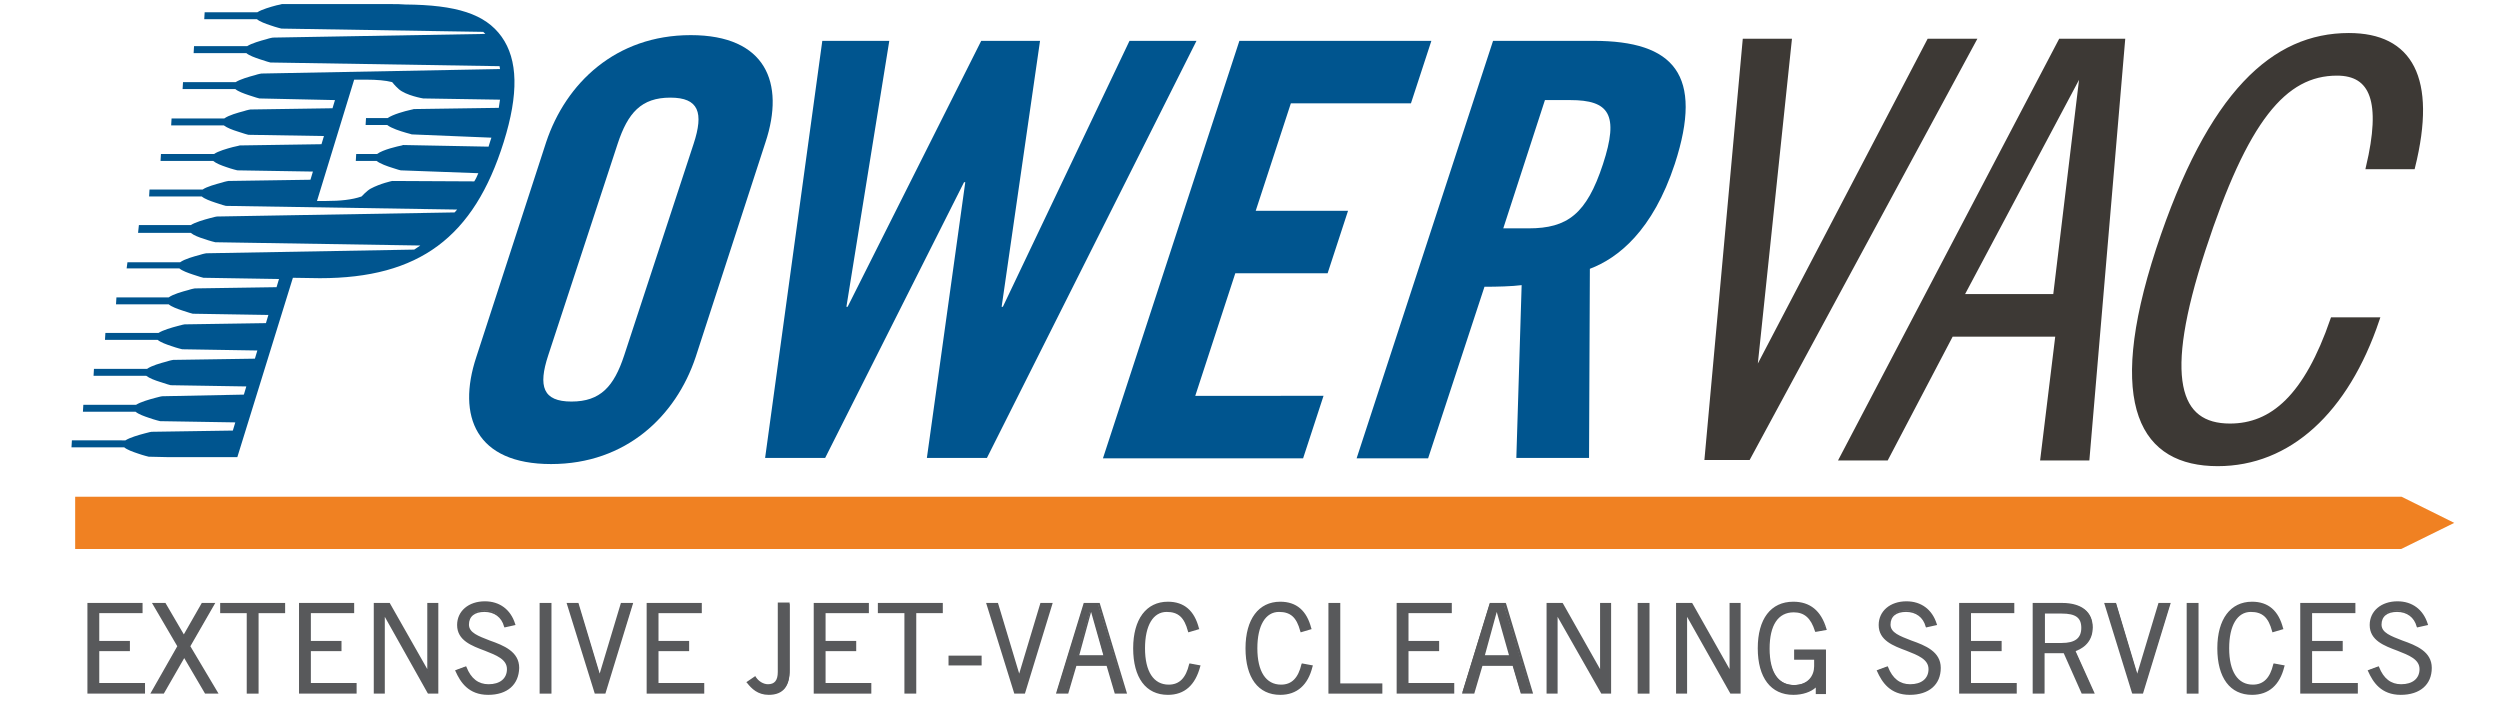
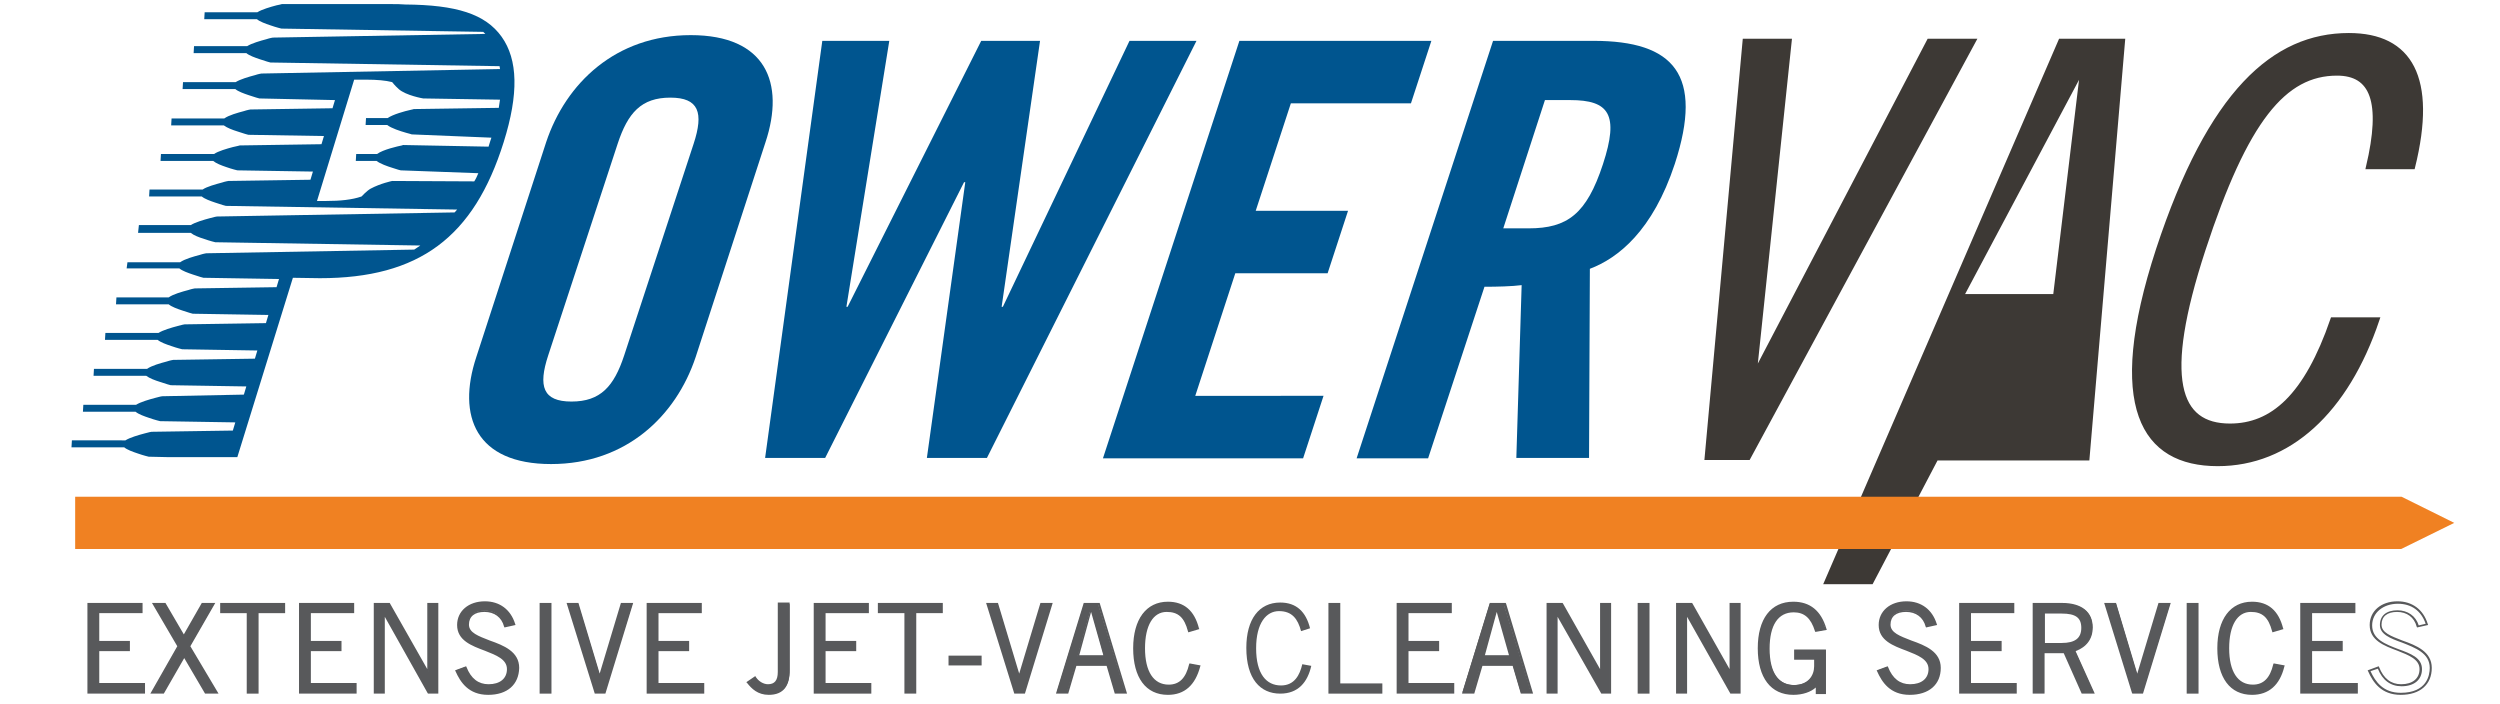
<svg xmlns="http://www.w3.org/2000/svg" version="1.1" id="Layer_1" x="0px" y="0px" viewBox="0 0 612 172.3" style="enable-background:new 0 0 612 172.3;" xml:space="preserve">
  <style type="text/css">
	.st0{fill:#00558F;}
	.st1{fill:#3D3935;stroke:#3D3935;stroke-width:1.03;stroke-miterlimit:10;}
	.st2{fill:#F08122;}
	.st3{fill:#58595B;}
</style>
  <path class="st0" d="M122.8,9c-4-5.6-11.1-7.8-23.6-7.9C98.1,1,96.9,1,95.7,1H69.1H69c-0.3,0.1-0.8,0.2-1.3,0.3  c-1.5,0.4-3.6,1-4.7,1.7H50.1l-0.1,1.7h12.9c0.7,0.6,2.1,1.1,3.3,1.5c1.4,0.5,2.7,0.8,2.7,0.8l49.4,0.8c0.2,0.2,0.3,0.3,0.5,0.5  l-52,0.9c0,0-0.7,0.1-1.6,0.4c-1.5,0.4-3.6,1-4.7,1.7H47.5l-0.1,1.7h12.9c0.7,0.6,2.1,1.1,3.3,1.5c1.4,0.5,2.6,0.8,2.6,0.8l56.1,0.9  c0,0.2,0.1,0.5,0.1,0.7L64,18c0,0-0.7,0.1-1.6,0.4c-1.5,0.4-3.6,1-4.7,1.7H44.8l-0.1,1.7h12.9c0.7,0.6,2.1,1.1,3.3,1.5  c1.4,0.5,2.6,0.8,2.6,0.8L82,24.5l-0.6,2l-20.1,0.3c0,0-0.7,0.1-1.6,0.4c-1.5,0.4-3.7,1-4.8,1.8H42l-0.1,1.7h12.9  c0.8,0.6,2.1,1.1,3.4,1.5c1.4,0.5,2.6,0.8,2.6,0.8l18.5,0.3l-0.6,2l-20,0.3c0,0-0.7,0.2-1.7,0.4c-1.5,0.4-3.6,1-4.6,1.7H39.4  l-0.1,1.7h12.9c0.7,0.6,2,1.1,3.2,1.5c1.4,0.5,2.7,0.8,2.7,0.8L76.6,42L76,44l-20.1,0.3c0,0-0.7,0.1-1.6,0.4c-1.5,0.4-3.7,1-4.7,1.7  H36.6l-0.1,1.7h12.9c0.7,0.6,2.1,1.1,3.3,1.5c1.4,0.5,2.6,0.8,2.6,0.8l56.6,0.9c-0.2,0.2-0.4,0.5-0.6,0.7l-58.2,1  c0,0-0.7,0.1-1.7,0.4c-1.5,0.4-3.6,1-4.7,1.7H34L33.8,57h12.9c0.7,0.6,2,1.1,3.3,1.5c1.4,0.5,2.7,0.8,2.7,0.8l50.2,0.8  c-0.5,0.3-1,0.7-1.5,1l-50.9,0.9c0,0-0.7,0.1-1.6,0.4c-1.5,0.4-3.7,1-4.8,1.8H31.2L31,65.7h12.9c0.7,0.6,2.1,1.1,3.3,1.5  c1.4,0.5,2.6,0.8,2.6,0.8l18.5,0.3l-0.6,2l-20,0.3c0,0-0.7,0.1-1.6,0.4c-1.5,0.4-3.7,1-4.8,1.8H28.5l-0.1,1.7h12.9  c0.7,0.6,2.1,1.1,3.3,1.5c1.4,0.5,2.6,0.8,2.6,0.8l18.5,0.3l-0.6,2l-19.9,0.3c0,0-0.7,0.1-1.7,0.4c-1.5,0.4-3.6,1-4.7,1.7H25.8  l-0.1,1.7h12.9c0.7,0.6,2.1,1.1,3.3,1.5c1.4,0.5,2.7,0.8,2.7,0.8l18.4,0.3l-0.6,2l-20,0.3c0,0-0.7,0.1-1.6,0.4  c-1.5,0.4-3.7,1-4.8,1.8H23L22.9,92h12.9c0.8,0.6,2.1,1.1,3.4,1.5c1.4,0.5,2.6,0.8,2.6,0.8l18.5,0.3l-0.6,2L39.7,97  c0,0-0.7,0.1-1.7,0.4c-1.5,0.4-3.6,1-4.7,1.7H20.4l-0.1,1.7h12.9c0.7,0.6,2.1,1.1,3.3,1.5c1.4,0.5,2.7,0.8,2.7,0.8l18.4,0.3l-0.6,2  l-19.9,0.3c0,0-0.7,0.1-1.7,0.4c-1.5,0.4-3.6,1-4.7,1.7H17.6l-0.1,1.7h12.9c0.7,0.6,2.1,1.1,3.3,1.5c1.4,0.5,2.7,0.8,2.7,0.8  l4.5,0.1h13.1h0.8l0,0h3.3l13.6-43.9l6.6,0.1c24.3,0,37.7-10,45-33.3C127,23,126.8,14.6,122.8,9z M96,44.3c0,0-2.9,0.6-5.3,1.9  c-0.9,0.5-2.2,1.9-2.2,1.9c-2.3,0.8-5.2,1.1-8.7,1.1h-2.2l9.1-29.7h3c2.6,0,4.7,0.2,6.3,0.6c0,0,0.6,0.8,1.6,1.7  c1.8,1.6,6,2.3,6,2.3l18.8,0.3c-0.1,0.6-0.2,1.3-0.3,2l-20.8,0.3c0,0-0.3,0.1-0.8,0.2c-1.4,0.3-4.3,1.1-5.6,2h-5.3l-0.1,1.7h5.3  c1,0.8,3.2,1.5,4.6,1.9c0.8,0.2,1.4,0.4,1.4,0.4l19.5,0.8c-0.1,0.3-0.2,0.6-0.3,0.9c-0.1,0.4-0.3,0.9-0.4,1.3l-20.9-0.4  c0,0-0.1,0-0.3,0.1c-1,0.2-4.6,1-6.1,2.1h-5.1l-0.1,1.7h5.1c0.9,0.7,2.6,1.3,3.9,1.7c1.1,0.4,2,0.6,2,0.6l19,0.7  c-0.3,0.7-0.6,1.4-1,2L96,44.3z" />
  <path class="st0" d="M133.7,34.8c4.8-14.4,17-26.2,35.4-26.2c18.4,0,23.1,11.7,18.3,26.2l-17.1,52.6c-4.8,14.4-17,26.2-35.4,26.2  c-18.4,0-23.1-11.7-18.3-26.2L133.7,34.8z M134.2,87c-2.5,7.6-1.3,11.3,5.7,11.3c7.1,0,10.4-3.7,12.9-11.3l17-51.8  c2.5-7.6,1.3-11.3-5.7-11.3c-7.1,0-10.4,3.7-12.9,11.3L134.2,87z" />
  <path class="st0" d="M240.2,10h14.4l-9.4,65.1h0.3l31-65.1h16.4l-51.3,102.1h-14.7l9.4-67.5H236l-34,67.5h-14.7l14-102.1h16.4  l-10.5,65.1h0.3L240.2,10z" />
  <path class="st0" d="M270,112.2L303.4,10h47l-5,15.3h-29.4l-8.6,26.3H330l-5,15.3h-22.6l-9.8,30H324l-5,15.3H270z" />
  <path class="st0" d="M349.6,112.2h-17.5L365.5,10h24.6c19.7,0,27,8.3,19.9,30.1c-5.4,16.4-13.9,23.1-20.8,25.7l-0.2,46.3h-17.8  l1.3-42.3c-2.3,0.3-6,0.4-9.1,0.4L349.6,112.2z M368,55.9h6.2c9.5,0,14.2-3.5,18.2-15.7c4-12.2,1.5-15.7-8-15.7h-6.2L368,55.9z" />
  <path class="st1" d="M438.1,10l-8.5,80.9h0.3L472.2,10h11l-55.2,102.1h-10.2L427.1,10H438.1z" />
-   <path class="st1" d="M519.7,10L511,112.2h-11l3.7-30.3h-26l-15.9,30.3h-11L504.4,10H519.7z M480.2,72.5h22.9l6.6-54.9h-0.3  L480.2,72.5z" />
+   <path class="st1" d="M519.7,10L511,112.2h-11h-26l-15.9,30.3h-11L504.4,10H519.7z M480.2,72.5h22.9l6.6-54.9h-0.3  L480.2,72.5z" />
  <path class="st1" d="M579.7,40.9c3.8-16.1,1-22.9-7.6-22.9c-12.9,0-22.3,11.3-32.7,43.1s-6.3,43.1,6.5,43.1c10.3,0,18.6-7.1,25.1-26  h11c-7.6,22.6-21.7,35.4-39.1,35.4c-18.2,0-27.2-13.9-14.6-52.5c12.7-38.6,28.4-52.5,46.7-52.5c15.1,0,21.1,10.5,15.7,32.3H579.7z" />
  <polygon class="st2" points="587.9,121.6 18.4,121.6 18.4,134.4 587.8,134.4 600.8,128 " />
  <g>
    <g>
      <polygon class="st3" points="24,159.2 31.6,159.2 31.6,157.1 24,157.1 24,149.9 34.7,149.9 34.7,147.8 21.6,147.8 21.6,169.5     35.3,169.5 35.3,167.5 24,167.5   " />
      <path class="st3" d="M35.5,169.8H21.4v-22.2h13.5v2.5H24.3v6.8h7.5v2.5h-7.5v7.8h11.2V169.8z M21.9,169.3H35v-1.5H23.8v-8.8h7.5    v-1.5h-7.5v-7.8h10.6v-1.5H21.9V169.3z" />
    </g>
    <g>
      <polygon class="st3" points="52.4,147.8 49.6,147.8 45,155.8 40.4,147.8 37.6,147.8 43.7,158.2 37.2,169.5 39.9,169.5 45.1,160.6     50.3,169.5 53,169.5 46.4,158.2   " />
      <path class="st3" d="M53.5,169.8h-3.3l-5.1-8.7l-5,8.7h-3.3l6.6-11.6l-6.2-10.6h3.3l4.5,7.7l4.4-7.7h3.3l-6.1,10.6L53.5,169.8z     M50.4,169.3h2.2l-6.5-11.1l5.8-10.1h-2.2l-4.7,8.2l-4.8-8.2H38l5.9,10.1l-0.1,0.1l-6.3,11h2.2l5.3-9.2L50.4,169.3z" />
    </g>
    <g>
      <polygon class="st3" points="54.1,149.9 60.6,149.9 60.6,169.5 63,169.5 63,149.9 69.5,149.9 69.5,147.8 54.1,147.8   " />
      <path class="st3" d="M63.3,169.8h-2.9v-19.7h-6.5v-2.5h15.9v2.5h-6.5V169.8z M60.9,169.3h1.9v-19.7h6.5v-1.5H54.4v1.5h6.5V169.3z" />
    </g>
    <g>
      <polygon class="st3" points="75.8,159.2 83.4,159.2 83.4,157.1 75.8,157.1 75.8,149.9 86.4,149.9 86.4,147.8 73.4,147.8     73.4,169.5 87,169.5 87,167.5 75.8,167.5   " />
      <path class="st3" d="M87.3,169.8H73.2v-22.2h13.5v2.5H76.1v6.8h7.5v2.5h-7.5v7.8h11.2V169.8z M73.7,169.3h13.1v-1.5H75.6v-8.8h7.5    v-1.5h-7.5v-7.8h10.6v-1.5H73.7V169.3z" />
    </g>
    <g>
      <polygon class="st3" points="104.8,164.5 104.7,164.5 95.2,147.8 91.8,147.8 91.8,169.5 93.9,169.5 93.9,150.2 94,150.2     105,169.5 107,169.5 107,147.8 104.8,147.8   " />
      <path class="st3" d="M107.2,169.8h-2.4l-0.1-0.1L94.2,151v18.8h-2.7v-22.2h3.9l9.2,16.2v-16.2h2.7V169.8z M105.1,169.3h1.6v-21.2    h-1.7v16.7h-0.5l-9.5-16.7H92v21.2h1.7v-19.4h0.4l0.1,0.1L105.1,169.3z" />
    </g>
    <g>
      <path class="st3" d="M114.6,152.9c0-2.2,1.5-3.4,4.1-3.4c2.8,0,4.5,1.7,5,3.8l2.2-0.5c-1.1-3.6-3.8-5.4-7.2-5.4    c-3.9,0-6.5,2.5-6.5,5.6c0,6.9,12.2,5.2,12.2,10.8c0,2.2-1.6,3.9-4.8,3.9c-3.2,0-4.8-2.1-5.7-4.4l-2.2,0.8c1.1,2.6,3,5.7,7.8,5.7    c5.5,0,7.3-3.2,7.3-6.4C126.8,156.5,114.5,157.7,114.6,152.9z" />
      <path class="st3" d="M119.5,170.1c-4.8,0-6.8-3.1-8-5.8l-0.1-0.2l2.7-1l0.1,0.2c1.1,2.8,2.9,4.2,5.4,4.2c2.8,0,4.5-1.4,4.5-3.7    c0-2.4-2.6-3.4-5.4-4.5c-3.2-1.2-6.8-2.5-6.8-6.3c0-3.4,2.8-5.8,6.8-5.8c3.6,0,6.3,2,7.4,5.5l0.1,0.3l-2.7,0.6l-0.1-0.2    c-0.6-2.3-2.4-3.6-4.8-3.6c-2.4,0-3.8,1.1-3.8,3.1c0,2,2.3,2.8,5.1,3.9c3.4,1.2,7.2,2.7,7.2,6.7    C127,167.6,124.2,170.1,119.5,170.1z M112.1,164.3c1.2,2.6,3.1,5.3,7.4,5.3c6.4,0,7.1-4.3,7.1-6.1c0-3.6-3.5-4.9-6.8-6.2    c-2.8-1-5.4-2-5.4-4.3v0c0-2.3,1.6-3.6,4.3-3.6c2.5,0,4.5,1.4,5.2,3.7l1.7-0.4c-1.1-3.2-3.5-4.9-6.8-4.9c-3.6,0-6.3,2.2-6.3,5.3    c0,3.4,3.3,4.6,6.4,5.8c3,1.1,5.8,2.1,5.8,4.9c0,2.6-1.9,4.2-5,4.2c-2.7,0-4.7-1.5-5.8-4.3L112.1,164.3z" />
    </g>
    <g>
      <rect x="132.4" y="147.8" class="st3" width="2.4" height="21.7" />
      <path class="st3" d="M135,169.8h-2.9v-22.2h2.9V169.8z M132.6,169.3h1.9v-21.2h-1.9V169.3z" />
    </g>
    <g>
      <polygon class="st3" points="147,165.6 146.9,165.6 141.5,147.8 139.1,147.8 145.8,169.5 148,169.5 154.8,147.8 152.3,147.8   " />
      <path class="st3" d="M148.2,169.8h-2.6l-6.9-22.2h2.9l5.2,17.3l5.2-17.3h3L148.2,169.8z M146,169.3h1.8l6.6-21.2h-1.9l-5.4,17.8    h-0.4l-5.4-17.8h-1.9L146,169.3z" />
    </g>
    <g>
      <polygon class="st3" points="161,159.2 168.5,159.2 168.5,157.1 161,157.1 161,149.9 171.6,149.9 171.6,147.8 158.6,147.8     158.6,169.5 172.2,169.5 172.2,167.5 161,167.5   " />
      <path class="st3" d="M172.4,169.8h-14.1v-22.2h13.5v2.5h-10.6v6.8h7.5v2.5h-7.5v7.8h11.2V169.8z M158.8,169.3h13.1v-1.5h-11.2    v-8.8h7.5v-1.5h-7.5v-7.8h10.6v-1.5h-12.5V169.3z" />
    </g>
    <g>
      <path class="st3" d="M190.8,164.6c0,2.5-1.2,3.2-2.6,3.2c-1.4,0-2.6-0.8-3.2-1.9l-1.8,1.2c1.1,1.5,2.6,2.8,5.1,2.8    c3.2,0,5-1.8,5-5.9v-16.1h-2.4V164.6z" />
      <path class="st3" d="M188.2,170.1c-2.7,0-4.2-1.5-5.3-2.9l-0.2-0.2l2.2-1.5l0.1,0.2c0.7,1.1,1.9,1.8,3,1.8c1.6,0,2.4-0.9,2.4-3    v-17h2.9v16.4C193.4,168,191.7,170.1,188.2,170.1z M183.4,167.1c1,1.3,2.4,2.5,4.7,2.5c3.2,0,4.7-1.8,4.7-5.6v-15.9H191v16.5    c0,2.3-1,3.5-2.9,3.5c-1.3,0-2.5-0.7-3.3-1.8L183.4,167.1z" />
    </g>
    <g>
      <polygon class="st3" points="201.8,159.2 209.4,159.2 209.4,157.1 201.8,157.1 201.8,149.9 212.4,149.9 212.4,147.8 199.4,147.8     199.4,169.5 213,169.5 213,167.5 201.8,167.5   " />
      <path class="st3" d="M213.3,169.8h-14.1v-22.2h13.5v2.5h-10.6v6.8h7.5v2.5h-7.5v7.8h11.2V169.8z M199.7,169.3h13.1v-1.5h-11.2    v-8.8h7.5v-1.5h-7.5v-7.8h10.6v-1.5h-12.5V169.3z" />
    </g>
    <g>
      <polygon class="st3" points="215.2,149.9 221.7,149.9 221.7,169.5 224.1,169.5 224.1,149.9 230.6,149.9 230.6,147.8 215.2,147.8       " />
      <path class="st3" d="M224.3,169.8h-2.9v-19.7h-6.5v-2.5h15.9v2.5h-6.5V169.8z M221.9,169.3h1.9v-19.7h6.5v-1.5h-14.9v1.5h6.5    V169.3z" />
    </g>
    <g>
      <rect x="232.4" y="160.8" class="st3" width="7.6" height="1.9" />
      <path class="st3" d="M240.3,162.9h-8.1v-2.4h8.1V162.9z M232.7,162.4h7.1V161h-7.1V162.4z" />
    </g>
    <g>
      <polygon class="st3" points="249.6,165.6 249.5,165.6 244.2,147.8 241.8,147.8 248.5,169.5 250.7,169.5 257.4,147.8 255,147.8       " />
      <path class="st3" d="M250.9,169.8h-2.6l-6.9-22.2h2.9l5.2,17.3l5.2-17.3h3L250.9,169.8z M248.7,169.3h1.8l6.6-21.2h-1.9l-5.4,17.8    h-0.4l-5.4-17.8h-1.9L248.7,169.3z" />
    </g>
    <g>
      <path class="st3" d="M265.4,147.8l-6.7,21.7h2.5l2-6.8h7.8l2,6.8h2.5l-6.7-21.7H265.4z M263.8,160.7l3.1-11.2h0.3l3.1,11.2H263.8z    " />
      <path class="st3" d="M275.9,169.8h-3l-2-6.8h-7.4l-2,6.8h-3l6.8-22.2h3.9L275.9,169.8z M273.3,169.3h2l-6.5-21.2h-3.2l-6.5,21.2h2    l2-6.8h8.2L273.3,169.3z M270.8,160.9h-7.2l3.3-11.7h0.7L270.8,160.9z M264.2,160.4h5.9l-3-10.6L264.2,160.4z" />
    </g>
    <g>
      <path class="st3" d="M286.1,167.8c-3.6,0-6.1-2.8-6.1-9.1c0-6.2,2.5-9.1,5.6-9.1c3.2,0,4.6,1.9,5.4,4.9l2.2-0.7    c-1-4-3.3-6.3-7.3-6.3c-5.2,0-8.3,4.1-8.3,11.1c0,7.6,3.4,11.2,8.3,11.2c4.4,0,6.7-2.8,7.6-6.8l-2.2-0.4    C290.7,165.2,289.4,167.8,286.1,167.8z" />
      <path class="st3" d="M285.9,170.1c-5.4,0-8.5-4.2-8.5-11.4c0-7.1,3.2-11.4,8.5-11.4c4,0,6.5,2.2,7.6,6.5l0.1,0.2l-2.7,0.8    l-0.1-0.3c-0.9-3.4-2.4-4.7-5.2-4.7c-3.3,0-5.3,3.3-5.3,8.9c0,5.7,2.1,8.9,5.8,8.9c2.6,0,4.2-1.6,5-5l0.1-0.2l2.7,0.5l-0.1,0.3    C292.6,167.7,290,170.1,285.9,170.1z M285.9,147.8c-5.1,0-8,4-8,10.9c0,6.9,2.9,10.9,8,10.9c3.8,0,6.2-2.1,7.3-6.3l-1.7-0.3    c-0.6,2.3-1.8,5.1-5.5,5.1c-2.4,0-6.3-1.2-6.3-9.4c0-5.9,2.2-9.4,5.8-9.4c3,0,4.7,1.5,5.6,4.9l1.7-0.5    C291.9,149.8,289.5,147.8,285.9,147.8z" />
    </g>
    <g>
      <path class="st3" d="M313.6,167.8c-3.6,0-6.1-2.8-6.1-9.1c0-6.2,2.5-9.1,5.6-9.1c3.2,0,4.6,1.9,5.4,4.9l2.2-0.7    c-1-4-3.3-6.3-7.3-6.3c-5.2,0-8.3,4.1-8.3,11.1c0,7.6,3.4,11.2,8.3,11.2c4.4,0,6.7-2.8,7.6-6.8l-2.2-0.4    C318.2,165.2,316.9,167.8,313.6,167.8z" />
-       <path class="st3" d="M313.4,170.1c-5.4,0-8.5-4.2-8.5-11.4c0-7.1,3.2-11.4,8.5-11.4c4,0,6.5,2.2,7.6,6.5l0.1,0.2l-2.7,0.8    l-0.1-0.3c-0.9-3.4-2.4-4.7-5.2-4.7c-3.3,0-5.3,3.3-5.3,8.9c0,5.7,2.1,8.9,5.8,8.9c2.6,0,4.2-1.6,5-5l0.1-0.2l2.7,0.5l-0.1,0.3    C320.2,167.7,317.5,170.1,313.4,170.1z M313.4,147.8c-5.1,0-8,4-8,10.9c0,6.9,2.9,10.9,8,10.9c3.8,0,6.2-2.1,7.3-6.3l-1.7-0.3    c-0.6,2.3-1.8,5.1-5.5,5.1c-2.4,0-6.3-1.2-6.3-9.4c0-5.9,2.2-9.4,5.8-9.4c3,0,4.7,1.5,5.6,4.9l1.7-0.5    C319.4,149.8,317.1,147.8,313.4,147.8z" />
    </g>
    <g>
      <polygon class="st3" points="327.9,147.8 325.5,147.8 325.5,169.5 338.1,169.5 338.1,167.5 327.9,167.5   " />
      <path class="st3" d="M338.4,169.8h-13.2v-22.2h2.9v19.7h10.3V169.8z M325.7,169.3h12.2v-1.5h-10.3v-19.7h-1.9V169.3z" />
    </g>
    <g>
      <polygon class="st3" points="344.6,159.2 352.1,159.2 352.1,157.1 344.6,157.1 344.6,149.9 355.2,149.9 355.2,147.8 342.2,147.8     342.2,169.5 355.8,169.5 355.8,167.5 344.6,167.5   " />
      <path class="st3" d="M356,169.8h-14.1v-22.2h13.5v2.5h-10.6v6.8h7.5v2.5h-7.5v7.8H356V169.8z M342.4,169.3h13.1v-1.5h-11.2v-8.8    h7.5v-1.5h-7.5v-7.8h10.6v-1.5h-12.5V169.3z" />
    </g>
    <g>
      <path class="st3" d="M364.7,147.8l-6.7,21.7h2.5l2-6.8h7.8l2,6.8h2.5l-6.7-21.7H364.7z M363.2,160.7l3.1-11.2h0.3l3.1,11.2H363.2z    " />
      <path class="st3" d="M375.3,169.8h-3l-2-6.8h-7.4l-2,6.8h-3l6.8-22.2h3.9l0.1,0.2L375.3,169.8z M372.6,169.3h2l-6.5-21.2h-3.2    l-6.5,21.2h2l2-6.8h8.2L372.6,169.3z M370.1,160.9h-7.2l3.3-11.7h0.7l0.1,0.2L370.1,160.9z M363.5,160.4h5.9l-3-10.6L363.5,160.4z    " />
    </g>
    <g>
      <polygon class="st3" points="391.9,164.5 391.8,164.5 382.3,147.8 378.9,147.8 378.9,169.5 381.1,169.5 381.1,150.2 381.1,150.2     392.1,169.5 394.1,169.5 394.1,147.8 391.9,147.8   " />
      <path class="st3" d="M394.3,169.8H392L381.3,151v18.8h-2.7v-22.2h3.9l0.1,0.1l9.1,16.1v-16.2h2.7V169.8z M392.3,169.3h1.6v-21.2    h-1.7v16.7h-0.5l-0.1-0.1l-9.4-16.6h-3.1v21.2h1.7v-19.4h0.4l0.1,0.1L392.3,169.3z" />
    </g>
    <g>
      <rect x="401.1" y="147.8" class="st3" width="2.4" height="21.7" />
      <path class="st3" d="M403.8,169.8h-2.9v-22.2h2.9V169.8z M401.4,169.3h1.9v-21.2h-1.9V169.3z" />
    </g>
    <g>
      <polygon class="st3" points="423.6,164.5 423.5,164.5 414,147.8 410.6,147.8 410.6,169.5 412.8,169.5 412.8,150.2 412.8,150.2     423.8,169.5 425.8,169.5 425.8,147.8 423.6,147.8   " />
      <path class="st3" d="M426,169.8h-2.4L413,151v18.8h-2.7v-22.2h3.9l0.1,0.1l9.1,16.1v-16.2h2.7V169.8z M424,169.3h1.6v-21.2h-1.7    v16.7h-0.5l-0.1-0.1l-9.4-16.6h-3.1v21.2h1.7v-19.4h0.4l0.1,0.1L424,169.3z" />
    </g>
    <g>
      <path class="st3" d="M439.1,149.6c2.5,0,4.3,1.3,5.4,4.8l2.3-0.5c-1.3-4.6-4.1-6.4-7.8-6.4c-4.9,0-8.5,3.5-8.5,11.1    c0,7.6,3.5,11.2,8.5,11.2c2.4,0,4.6-0.8,5.7-2.3h0.1v2h2v-10.4h-7.3v2h4.9v1.8c0,2.6-1.7,4.8-5.2,4.8c-3.2,0-6.2-2.2-6.2-9.1    C432.9,151.7,435.9,149.6,439.1,149.6z" />
      <path class="st3" d="M439,170.1c-5.5,0-8.7-4.2-8.7-11.4c0-7.2,3.2-11.4,8.7-11.4c4.1,0,6.8,2.2,8.1,6.6l0.1,0.3l-2.8,0.5    l-0.1-0.2c-1-3.2-2.6-4.6-5.2-4.6c-3.8,0-5.9,3.1-5.9,8.9c0,5.7,2.1,8.9,5.9,8.9c3.6,0,5-2.4,5-4.6v-1.6h-4.9v-2.5h7.8v10.9h-2.5    v-1.6C443.3,169.4,441.3,170.1,439,170.1z M439,147.8c-5.2,0-8.2,4-8.2,10.9c0,6.9,3,10.9,8.2,10.9c2.5,0,4.5-0.8,5.5-2.2l0.1-0.1    h0.4l0.1,0.2v1.7h1.5v-9.9h-6.8v1.5h4.9v2.1c0,2.4-1.4,5.1-5.5,5.1c-2.4,0-6.4-1.2-6.4-9.4c0-8.1,4-9.4,6.4-9.4    c2.7,0,4.5,1.5,5.6,4.7l1.8-0.4C445.2,149.7,442.8,147.8,439,147.8z" />
    </g>
    <g>
      <path class="st3" d="M462.6,152.9c0-2.2,1.5-3.4,4.1-3.4c2.8,0,4.5,1.7,5,3.8l2.2-0.5c-1.1-3.6-3.8-5.4-7.2-5.4    c-3.9,0-6.5,2.5-6.5,5.6c0,6.9,12.2,5.2,12.2,10.8c0,2.2-1.6,3.9-4.8,3.9c-3.2,0-4.8-2.1-5.7-4.4l-2.2,0.8c1.1,2.6,3,5.7,7.8,5.7    c5.5,0,7.3-3.2,7.3-6.4C474.8,156.5,462.5,157.7,462.6,152.9z" />
      <path class="st3" d="M467.5,170.1c-4.8,0-6.8-3.1-8-5.8l-0.1-0.2l2.7-1l0.1,0.2c1.1,2.8,2.9,4.2,5.4,4.2c2.8,0,4.5-1.4,4.5-3.7    c0-2.4-2.6-3.4-5.4-4.5c-3.2-1.2-6.8-2.5-6.8-6.3c0-3.4,2.8-5.8,6.8-5.8c3.6,0,6.3,2,7.4,5.5l0.1,0.3l-2.7,0.6l-0.1-0.2    c-0.6-2.3-2.4-3.6-4.8-3.6c-2.4,0-3.8,1.1-3.8,3.1l0,0c0,2,2.3,2.8,5.1,3.9c3.4,1.2,7.2,2.7,7.2,6.7    C475.1,167.6,472.2,170.1,467.5,170.1z M460.1,164.3c1.2,2.6,3.1,5.3,7.4,5.3c6.4,0,7.1-4.3,7.1-6.1c0-3.6-3.5-4.9-6.8-6.2    c-2.8-1-5.4-2-5.4-4.3v0c0-2.3,1.6-3.6,4.3-3.6c2.5,0,4.5,1.4,5.2,3.7l1.7-0.4c-1.1-3.2-3.5-4.9-6.8-4.9c-3.6,0-6.3,2.2-6.3,5.3    c0,3.4,3.3,4.6,6.4,5.8c3,1.1,5.8,2.1,5.8,4.9c0,2.6-1.9,4.2-5,4.2c-2.7,0-4.7-1.5-5.8-4.3L460.1,164.3z" />
    </g>
    <g>
      <polygon class="st3" points="482.3,159.2 489.8,159.2 489.8,157.1 482.3,157.1 482.3,149.9 492.9,149.9 492.9,147.8 479.9,147.8     479.9,169.5 493.5,169.5 493.5,167.5 482.3,167.5   " />
      <path class="st3" d="M493.7,169.8h-14.1v-22.2h13.5v2.5h-10.6v6.8h7.5v2.5h-7.5v7.8h11.2V169.8z M480.1,169.3h13.1v-1.5H482v-8.8    h7.5v-1.5H482v-7.8h10.6v-1.5h-12.5V169.3z" />
    </g>
    <g>
      <path class="st3" d="M512.2,153.5c0-3.6-2.6-5.7-7.2-5.7h-7v21.7h2.4v-9.9h5.1l4.4,9.9h2.6l-4.6-10.3    C510.4,158.3,512.2,156.6,512.2,153.5z M504.7,157.6h-4.4v-7.8h4.3c3.1,0,5.1,0.9,5.1,3.8C509.8,156.4,508,157.6,504.7,157.6z" />
      <path class="st3" d="M512.8,169.8h-3.2l-4.4-9.9h-4.7v9.9h-2.9v-22.2h7.2c4.8,0,7.5,2.2,7.5,6c0,2.8-1.5,4.8-4.2,5.8L512.8,169.8z     M510,169.3h2.1l-4.6-10.2l0.3-0.1c2.8-0.9,4.2-2.7,4.2-5.4c0-3.5-2.5-5.5-7-5.5h-6.7v21.2h1.9v-9.9h5.5L510,169.3z M504.7,157.9    h-4.6v-8.3h4.6c2.3,0,5.3,0.4,5.3,4C510,156.4,508.3,157.9,504.7,157.9z M500.6,157.4h4.1c3.3,0,4.8-1.2,4.8-3.7    c0-2.5-1.4-3.5-4.8-3.5h-4.1V157.4z" />
    </g>
    <g>
      <polygon class="st3" points="523.4,165.6 523.3,165.6 518,147.8 515.6,147.8 522.3,169.5 524.5,169.5 531.2,147.8 528.7,147.8       " />
      <path class="st3" d="M524.6,169.8h-2.6l-0.1-0.2l-6.8-22h2.9l5.2,17.3l5.2-17.3h3l-0.1,0.3L524.6,169.8z M522.4,169.3h1.8    l6.6-21.2h-1.9l-5.4,17.8h-0.4l-5.3-17.8h-1.9L522.4,169.3z" />
    </g>
    <g>
      <rect x="535.5" y="147.8" class="st3" width="2.4" height="21.7" />
      <path class="st3" d="M538.2,169.8h-2.9v-22.2h2.9V169.8z M535.8,169.3h1.9v-21.2h-1.9V169.3z" />
    </g>
    <g>
      <path class="st3" d="M551.5,167.8c-3.6,0-6.1-2.8-6.1-9.1c0-6.2,2.5-9.1,5.6-9.1c3.2,0,4.6,1.9,5.4,4.9l2.2-0.7    c-1-4-3.3-6.3-7.3-6.3c-5.2,0-8.3,4.1-8.3,11.1c0,7.6,3.4,11.2,8.3,11.2c4.4,0,6.7-2.8,7.6-6.8l-2.2-0.4    C556.1,165.2,554.8,167.8,551.5,167.8z" />
      <path class="st3" d="M551.3,170.1c-5.4,0-8.5-4.2-8.5-11.4c0-7.1,3.2-11.4,8.5-11.4c4,0,6.5,2.2,7.6,6.5l0.1,0.2l-2.7,0.8    l-0.1-0.3c-0.9-3.4-2.4-4.7-5.2-4.7c-3.3,0-5.3,3.3-5.3,8.9c0,5.7,2.1,8.9,5.8,8.9c2.6,0,4.2-1.6,5-5l0.1-0.2l2.7,0.5l-0.1,0.3    C558.1,167.7,555.4,170.1,551.3,170.1z M551.3,147.8c-5.1,0-8,4-8,10.9c0,6.9,2.9,10.9,8,10.9c3.8,0,6.2-2.1,7.3-6.3l-1.7-0.3    c-0.6,2.3-1.8,5.1-5.5,5.1c-2.4,0-6.3-1.2-6.3-9.4c0-5.9,2.2-9.4,5.8-9.4c3,0,4.7,1.5,5.6,4.9l1.7-0.5    C557.3,149.7,554.9,147.8,551.3,147.8z" />
    </g>
    <g>
      <polygon class="st3" points="565.7,159.2 573.3,159.2 573.3,157.1 565.7,157.1 565.7,149.9 576.4,149.9 576.4,147.8 563.3,147.8     563.3,169.5 577,169.5 577,167.5 565.7,167.5   " />
      <path class="st3" d="M577.2,169.8h-14.1v-22.2h13.5v2.5H566v6.8h7.5v2.5H566v7.8h11.2V169.8z M563.6,169.3h13.1v-1.5h-11.2v-8.8    h7.5v-1.5h-7.5v-7.8h10.6v-1.5h-12.5V169.3z" />
    </g>
    <g>
-       <path class="st3" d="M582.8,152.9c0-2.2,1.5-3.4,4.1-3.4c2.8,0,4.5,1.7,5,3.8l2.2-0.5c-1.1-3.6-3.8-5.4-7.2-5.4    c-3.9,0-6.5,2.5-6.5,5.6c0,6.9,12.2,5.2,12.2,10.8c0,2.2-1.6,3.9-4.8,3.9c-3.2,0-4.8-2.1-5.7-4.4l-2.2,0.8c1.1,2.6,3,5.7,7.8,5.7    c5.5,0,7.3-3.2,7.3-6.4C595,156.5,582.7,157.7,582.8,152.9z" />
      <path class="st3" d="M587.7,170.1c-4.8,0-6.8-3.1-8-5.8l-0.1-0.2l2.7-1l0.1,0.2c1.1,2.8,2.9,4.2,5.4,4.2c2.8,0,4.5-1.4,4.5-3.7    c0-2.4-2.6-3.4-5.4-4.5c-3.2-1.2-6.8-2.5-6.8-6.3c0-3.4,2.8-5.8,6.8-5.8c3.6,0,6.3,2,7.4,5.5l0.1,0.3l-2.7,0.6l-0.1-0.2    c-0.6-2.3-2.4-3.6-4.8-3.6c-2.4,0-3.8,1.1-3.8,3.1c0,2,2.3,2.8,5.1,3.9c3.4,1.2,7.2,2.7,7.2,6.7    C595.3,167.6,592.4,170.1,587.7,170.1z M580.3,164.3c1.2,2.6,3.1,5.3,7.4,5.3c6.4,0,7.1-4.3,7.1-6.1c0-3.6-3.5-4.9-6.8-6.2    c-2.8-1-5.4-2-5.4-4.3v0c0-2.3,1.6-3.6,4.3-3.6c2.5,0,4.5,1.4,5.2,3.7l1.7-0.4c-1.1-3.2-3.5-4.9-6.8-4.9c-3.6,0-6.3,2.2-6.3,5.3    c0,3.4,3.3,4.6,6.4,5.8c3,1.1,5.8,2.1,5.8,4.9c0,2.6-1.9,4.2-5,4.2c-2.7,0-4.7-1.5-5.8-4.3L580.3,164.3z" />
    </g>
  </g>
</svg>